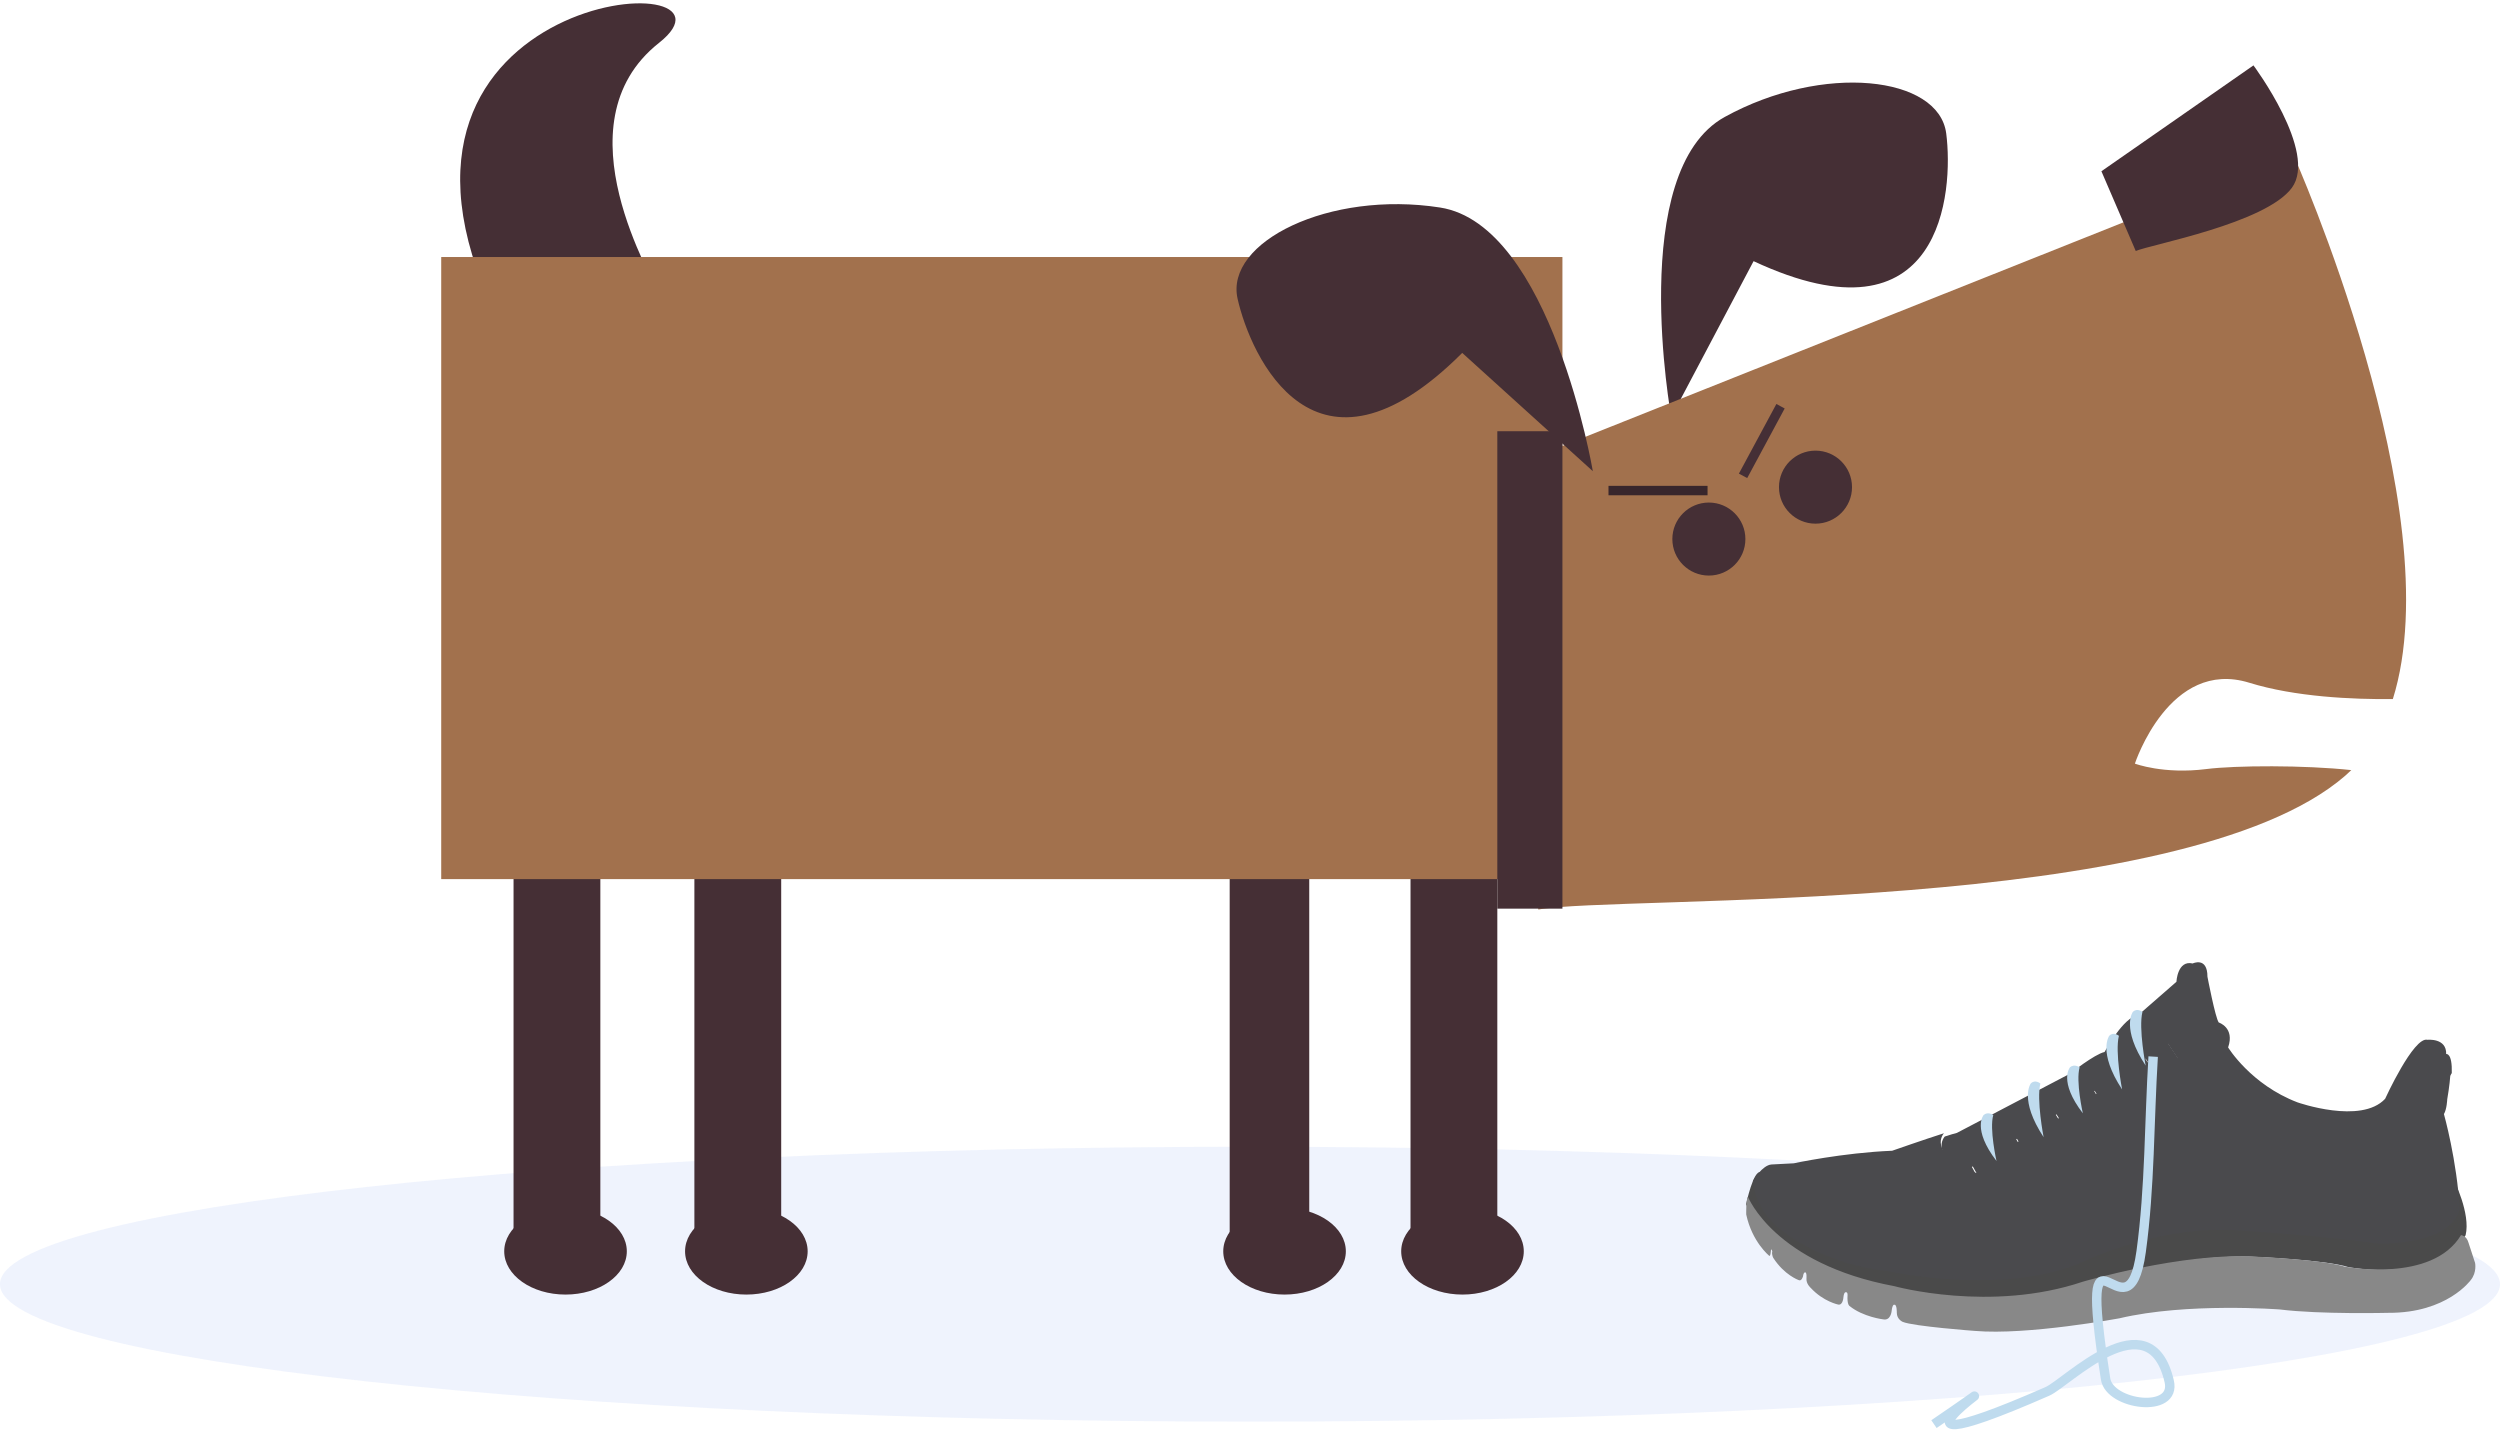
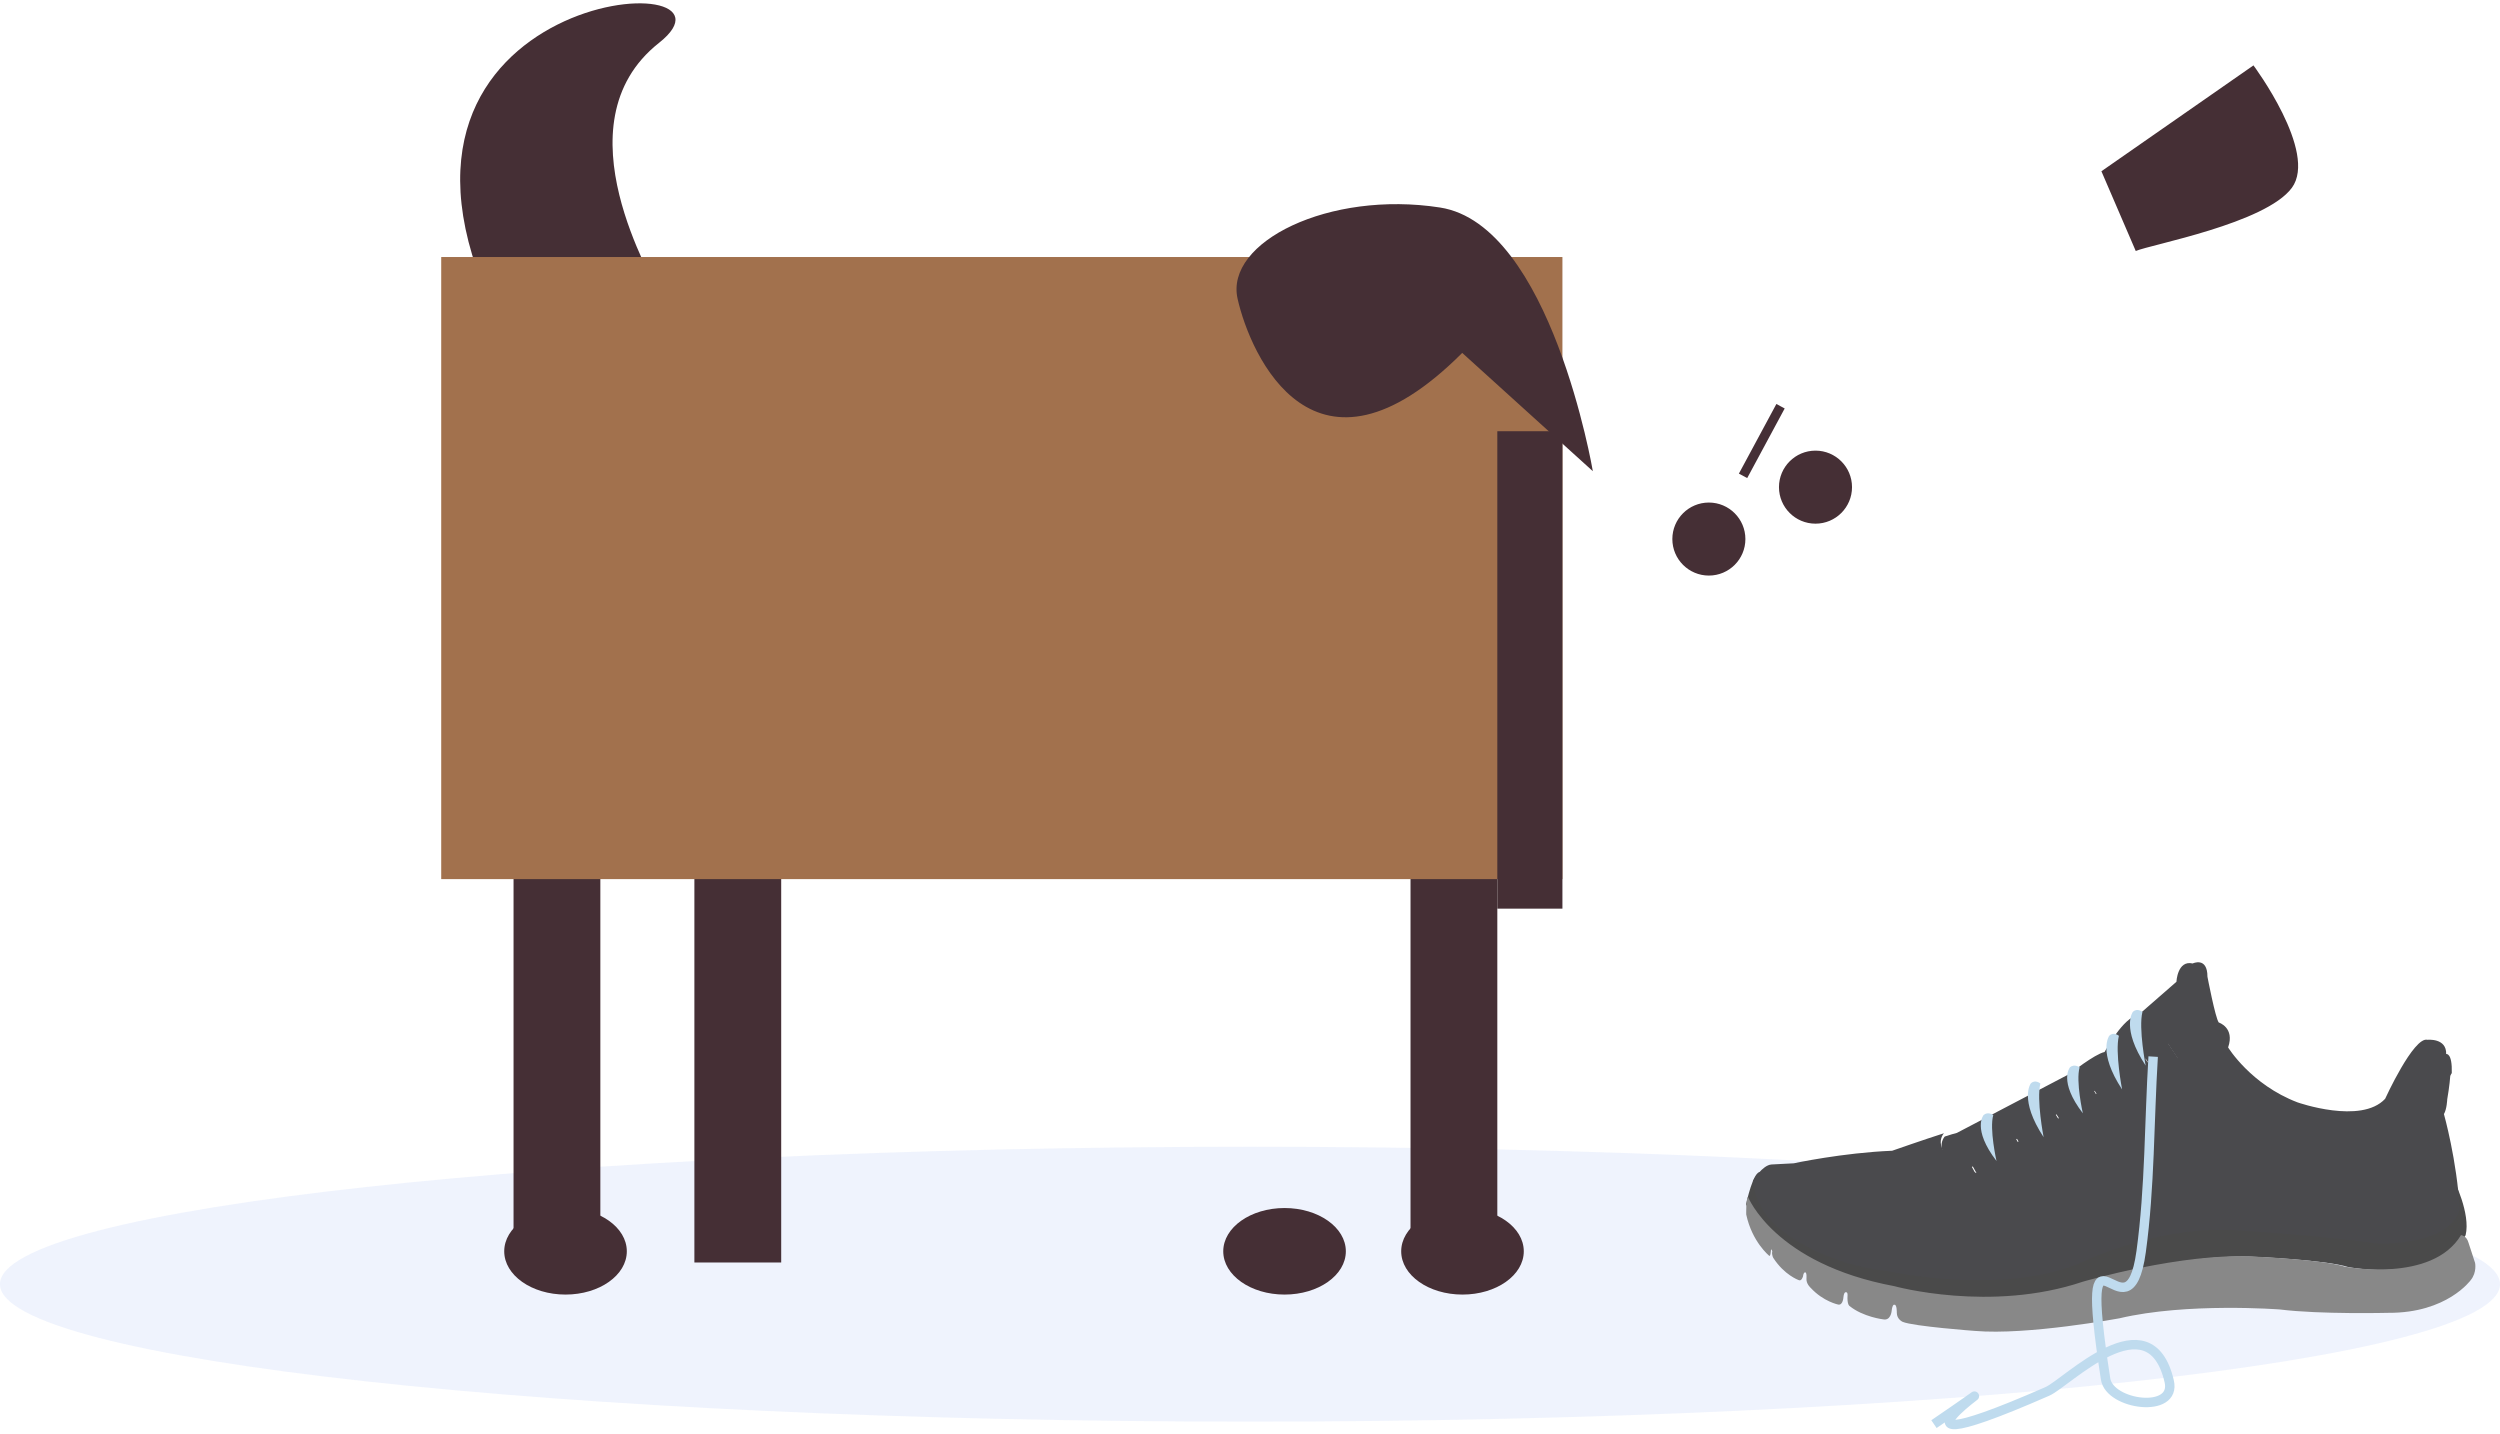
<svg xmlns="http://www.w3.org/2000/svg" width="265" height="152" viewBox="0 0 265 152">
  <g fill="none" fill-rule="evenodd" transform="translate(-1)">
    <path fill="#3265E2" fill-opacity=".09" d="M133.498,150.693 C60.318,150.693 0.995,144.17 0.995,136.124 C0.995,128.078 60.318,121.555 133.498,121.555 C206.676,121.555 266,128.078 266,136.124 C266,144.17 206.676,150.693 133.498,150.693" opacity=".835" />
    <polygon fill="#452F35" points="74.605 133.824 83.807 133.824 83.807 84.751 74.605 84.751" />
-     <path fill="#452F35" d="M86.611,132.639 C86.611,135.172 83.704,137.225 80.114,137.225 C76.527,137.225 73.617,135.172 73.617,132.639 C73.617,130.105 76.527,128.051 80.114,128.051 C83.704,128.051 86.611,130.105 86.611,132.639" />
    <polygon fill="#452F35" points="55.436 133.824 64.637 133.824 64.637 84.751 55.436 84.751" />
    <path fill="#452F35" d="M67.442,132.639 C67.442,135.172 64.535,137.225 60.945,137.225 C57.358,137.225 54.448,135.172 54.448,132.639 C54.448,130.105 57.358,128.051 60.945,128.051 C64.535,128.051 67.442,130.105 67.442,132.639" />
    <polygon fill="#452F35" points="150.515 133.824 159.716 133.824 159.716 84.751 150.515 84.751" />
    <path fill="#452F35" d="M162.521,132.639 C162.521,135.172 159.613,137.225 156.023,137.225 C152.437,137.225 149.527,135.172 149.527,132.639 C149.527,130.105 152.437,128.051 156.023,128.051 C159.613,128.051 162.521,130.105 162.521,132.639" />
-     <polygon fill="#452F35" points="131.346 133.824 139.78 133.824 139.78 84.751 131.346 84.751" />
    <path fill="#452F35" d="M143.659 132.639C143.659 135.172 140.751 137.225 137.162 137.225 133.576 137.225 130.665 135.172 130.665 132.639 130.665 130.105 133.576 128.051 137.162 128.051 140.751 128.051 143.659 130.105 143.659 132.639M70.593 30.858C70.682 30.036 59.885 13.217 70.852 4.547 81.825-4.123 36.98-1.499 53.459 33.178L70.593 30.858" />
    <polygon fill="#A2714D" points="47.769 93.186 166.617 93.186 166.617 27.244 47.769 27.244" />
    <g transform="translate(132 1)">
-       <path fill="#452F35" d="M57.444,46.506 C57.444,46.506 39.602,26.916 45.404,16.53 C51.204,6.144 62.336,0.815 66.239,5.578 C70.14,10.341 78.097,25.187 56.094,27.877 L57.444,46.506" transform="rotate(32 57.57 25.162)" />
-       <path fill="#A2714D" d="M122.641,73.103 C128.925,53.055 112.088,15.392 112.088,15.392 L23.224,50.813 L32.069,95.411 C40.352,93.842 100.319,96.196 117.579,81.239 C117.805,81.043 118.025,80.84 118.238,80.631 C113.276,80.092 105.968,80.128 102.87,80.52 C98.316,81.096 95.298,79.944 95.298,79.944 C95.298,79.944 98.959,68.749 107.425,71.371 C112.276,72.873 118.343,73.144 122.641,73.103 Z" />
      <path fill="#452F35" d="M91.749 17.153L107.867 5.931C107.867 5.931 114.726 15.131 111.934 18.913 109.14 22.692 96.984 24.919 95.389 25.605L91.749 17.153M37.841 48.946C37.841 48.946 33.403 22.826 21.647 20.997 9.893 19.168-1.167 24.654.183 30.662 1.534 36.668 8.326 52.08 23.996 36.408L37.841 48.946M54.012 56.141C54.012 58.278 52.279 60.011 50.141 60.011 48.002 60.011 46.269 58.278 46.269 56.141 46.269 54.004 48.002 52.27 50.141 52.27 52.279 52.27 54.012 54.004 54.012 56.141M65.314 50.638C65.314 52.775 63.58 54.509 61.443 54.509 59.304 54.509 57.571 52.775 57.571 50.638 57.571 48.501 59.304 46.767 61.443 46.767 63.58 46.767 65.314 48.501 65.314 50.638" />
      <polygon fill="#452F35" points="27.716 95.317 34.617 95.317 34.617 44.71 27.716 44.71" />
    </g>
-     <path stroke="#38262C" d="M172,52 L181.5,52" stroke-linecap="square" />
    <path stroke="#452F36" d="M186,50 L189.5,43.5" stroke-linecap="square" />
    <path stroke="#979797" />
    <g transform="translate(186 102)">
      <path fill="#4A4A4A" d="M75.085,23.032 C75.085,23.032 76.913,26.634 76.354,28.935 C73.263,34.128 63.937,32.313 63.937,32.313 C61.579,31.559 54.244,31.235 54.244,31.235 C46.595,30.804 36.011,33.931 36.011,33.931 C26.161,37.273 15.717,35.081 15.717,35.081 C2.898,32.673 0.087,25.647 0.087,25.647 C0.087,25.647 0.859,21.969 1.636,22.259 C2.413,22.55 0.802,24.371 2.828,26.671 C2.828,26.671 6.775,31.056 15.402,32.062 C15.402,32.062 27.575,34.739 35.906,31.073 C35.906,31.073 43.975,27.04 52.515,27.654 C52.515,27.654 60.95,28.162 67.5,29.079 C67.5,29.079 72.766,29.298 73.814,25.345" />
      <path fill="#888888" d="M76.907,33.68 C76.907,33.68 74.409,37.195 68.163,37.16 C68.163,37.16 60.946,37.337 56.678,36.805 C56.678,36.805 46.823,36.041 39.64,37.745 C39.64,37.745 29.907,39.556 24.338,39.077 C24.338,39.077 17.831,38.597 16.686,38.118 C16.686,38.118 16.062,37.852 16.062,37.16 C16.062,37.16 16.08,36.236 15.802,36.307 C15.802,36.307 15.594,36.183 15.507,37.018 C15.507,37.018 15.403,38.012 14.622,37.852 C14.622,37.852 12.488,37.604 11.047,36.432 C11.047,36.432 10.771,36.272 10.84,35.296 C10.84,35.296 10.875,34.941 10.649,34.976 C10.649,34.976 10.476,34.923 10.406,35.474 C10.406,35.474 10.371,36.361 9.868,36.289 C9.868,36.289 8.272,35.971 6.936,34.515 C6.936,34.515 6.433,34.089 6.485,33.503 C6.485,33.503 6.537,32.864 6.346,32.864 C6.346,32.864 6.173,32.846 6.121,33.29 C6.121,33.29 5.965,33.876 5.634,33.68 C5.634,33.68 4.143,33.147 2.98,31.355 C2.98,31.355 2.773,31.035 2.859,30.645 C2.859,30.645 2.789,30.29 2.72,30.521 C2.72,30.521 2.685,31.248 2.529,31.107 C2.529,31.107 0.725,29.651 0.1,26.74 C0.1,26.74 0.061,25.093 0.287,24.863 C0.287,24.863 3.067,31.956 15.802,34.334 C15.802,34.334 26.003,37.16 35.788,33.858 C35.788,33.858 46.303,30.769 53.902,31.195 C53.902,31.195 61.189,31.515 63.531,32.26 C63.531,32.26 72.795,34.053 75.866,28.923 C75.866,28.923 76.456,28.959 76.665,29.739 L77.359,31.869 C77.359,31.869 77.566,32.864 76.907,33.68 Z" />
      <path fill="#4A4A4D" d="M74.057,16.093 C74.057,16.093 75.447,21.026 75.725,26.173 C74.683,30.077 67.124,29.829 67.124,29.829 C60.608,28.923 52.215,28.422 52.215,28.422 C43.718,27.815 35.69,31.798 35.69,31.798 C27.401,35.419 15.289,32.775 15.289,32.775 C6.706,31.781 2.778,27.451 2.778,27.451 C0.762,25.18 0.832,23.138 0.832,23.138 C0.832,23.138 1.805,21.505 2.778,21.435 C2.778,21.435 4.759,21.328 5.141,21.311 C5.141,21.311 10.303,20.193 15.568,19.979 C15.568,19.979 19.013,18.774 21.061,18.123 C21.061,18.123 19.112,20.166 24.508,22.349 L23.934,21.311 L26.072,19.766 L26.619,20.565 L28.965,18.995 L28.626,18.409 L30.972,16.892 L31.467,17.664 L33.24,16.519 L32.822,15.853 L35.012,14.39 L35.481,15.135 L37.228,13.937 L36.889,13.378 L39,11.994 L39.443,12.659 L42.675,10.583 L42.31,9.997 L44.708,8.427 L45.881,10.184 L46.585,9.624 C46.585,9.624 47.367,8.986 48.357,9.705 C48.357,9.705 53.44,13.458 55.838,14.602 C55.838,14.602 60.895,17.371 64.465,17.531 C64.465,17.531 67.802,17.717 69.053,16.865 C69.053,16.865 72.639,15.003 74.756,11.489 L74.757,11.489 C74.736,12.211 74.636,13.195 74.406,14.531 C74.406,14.531 74.37,15.561 74.057,16.093" />
      <path fill="#4A4A4D" d="M74.294,9.728 C74.294,9.728 74.949,9.556 74.89,11.751 L74.888,11.751 C72.769,15.311 69.18,17.197 69.18,17.197 C67.928,18.06 64.589,17.871 64.589,17.871 C61.015,17.709 55.954,14.905 55.954,14.905 C53.554,13.746 48.467,9.944 48.467,9.944 C47.475,9.215 46.693,9.862 46.693,9.862 L45.988,10.429 L44.815,8.649 L42.414,10.24 L42.78,10.833 L39.545,12.936 L39.101,12.262 L36.988,13.664 L37.327,14.231 L35.58,15.444 L35.11,14.689 L32.918,16.172 L33.336,16.847 L31.562,18.006 L31.066,17.224 L28.719,18.761 L29.058,19.354 L26.71,20.945 L26.162,20.136 L24.023,21.7 L24.596,22.752 C19.196,20.541 21.147,18.471 21.147,18.471 C21.719,18.286 22.181,18.145 22.431,18.087 C22.431,18.087 32.918,12.586 34.379,11.831 C34.379,11.831 37.04,9.728 38.084,9.512 C38.084,9.512 40.066,5.79 41.684,5.575 L45.701,2.07 C45.701,2.07 45.806,-0.249 47.423,0.128 C47.423,0.128 48.989,-0.627 48.989,1.53 C48.989,1.53 49.823,5.899 50.188,6.384 C50.188,6.384 51.911,6.923 51.18,9.026 C51.18,9.026 53.58,12.964 58.537,14.851 C58.537,14.851 65.267,17.224 67.824,14.473 C67.824,14.473 70.85,7.84 72.311,8.218 C72.311,8.218 74.346,8.002 74.294,9.728" />
      <path fill="#BFDBEE" d="M26.287 16.193C26.287 16.193 25.731 15.782 25.264 16.193 25.264 16.193 24.011 17.648 26.629 21.066 26.629 21.066 25.861 17.672 26.287 16.193M31.28 12.853C31.28 12.853 30.724 12.373 30.257 12.853 30.257 12.853 29.005 14.55 31.622 18.539 31.622 18.539 30.853 14.579 31.28 12.853M35.441 11.137C35.441 11.137 34.885 10.726 34.418 11.137 34.418 11.137 33.165 12.592 35.782 16.011 35.782 16.011 35.014 12.616 35.441 11.137M39.602 7.797C39.602 7.797 39.046 7.318 38.578 7.797 38.578 7.797 37.326 9.494 39.943 13.483 39.943 13.483 39.175 9.523 39.602 7.797M42.098 5.269C42.098 5.269 41.542 4.79 41.075 5.269 41.075 5.269 39.822 6.966 42.44 10.955 42.44 10.955 41.671 6.995 42.098 5.269" />
      <path stroke="#BFDBEE" d="M43.236,10 C42.812,16.885 42.899,23.82 41.964,30.655 C40.517,41.239 35.098,24.133 38.193,44.174 C38.622,46.953 45.746,47.897 44.936,44.416 C42.862,35.506 34.071,44.591 32.031,45.484 C9.048,55.551 33.364,39.851 20,48.958" />
    </g>
  </g>
</svg>